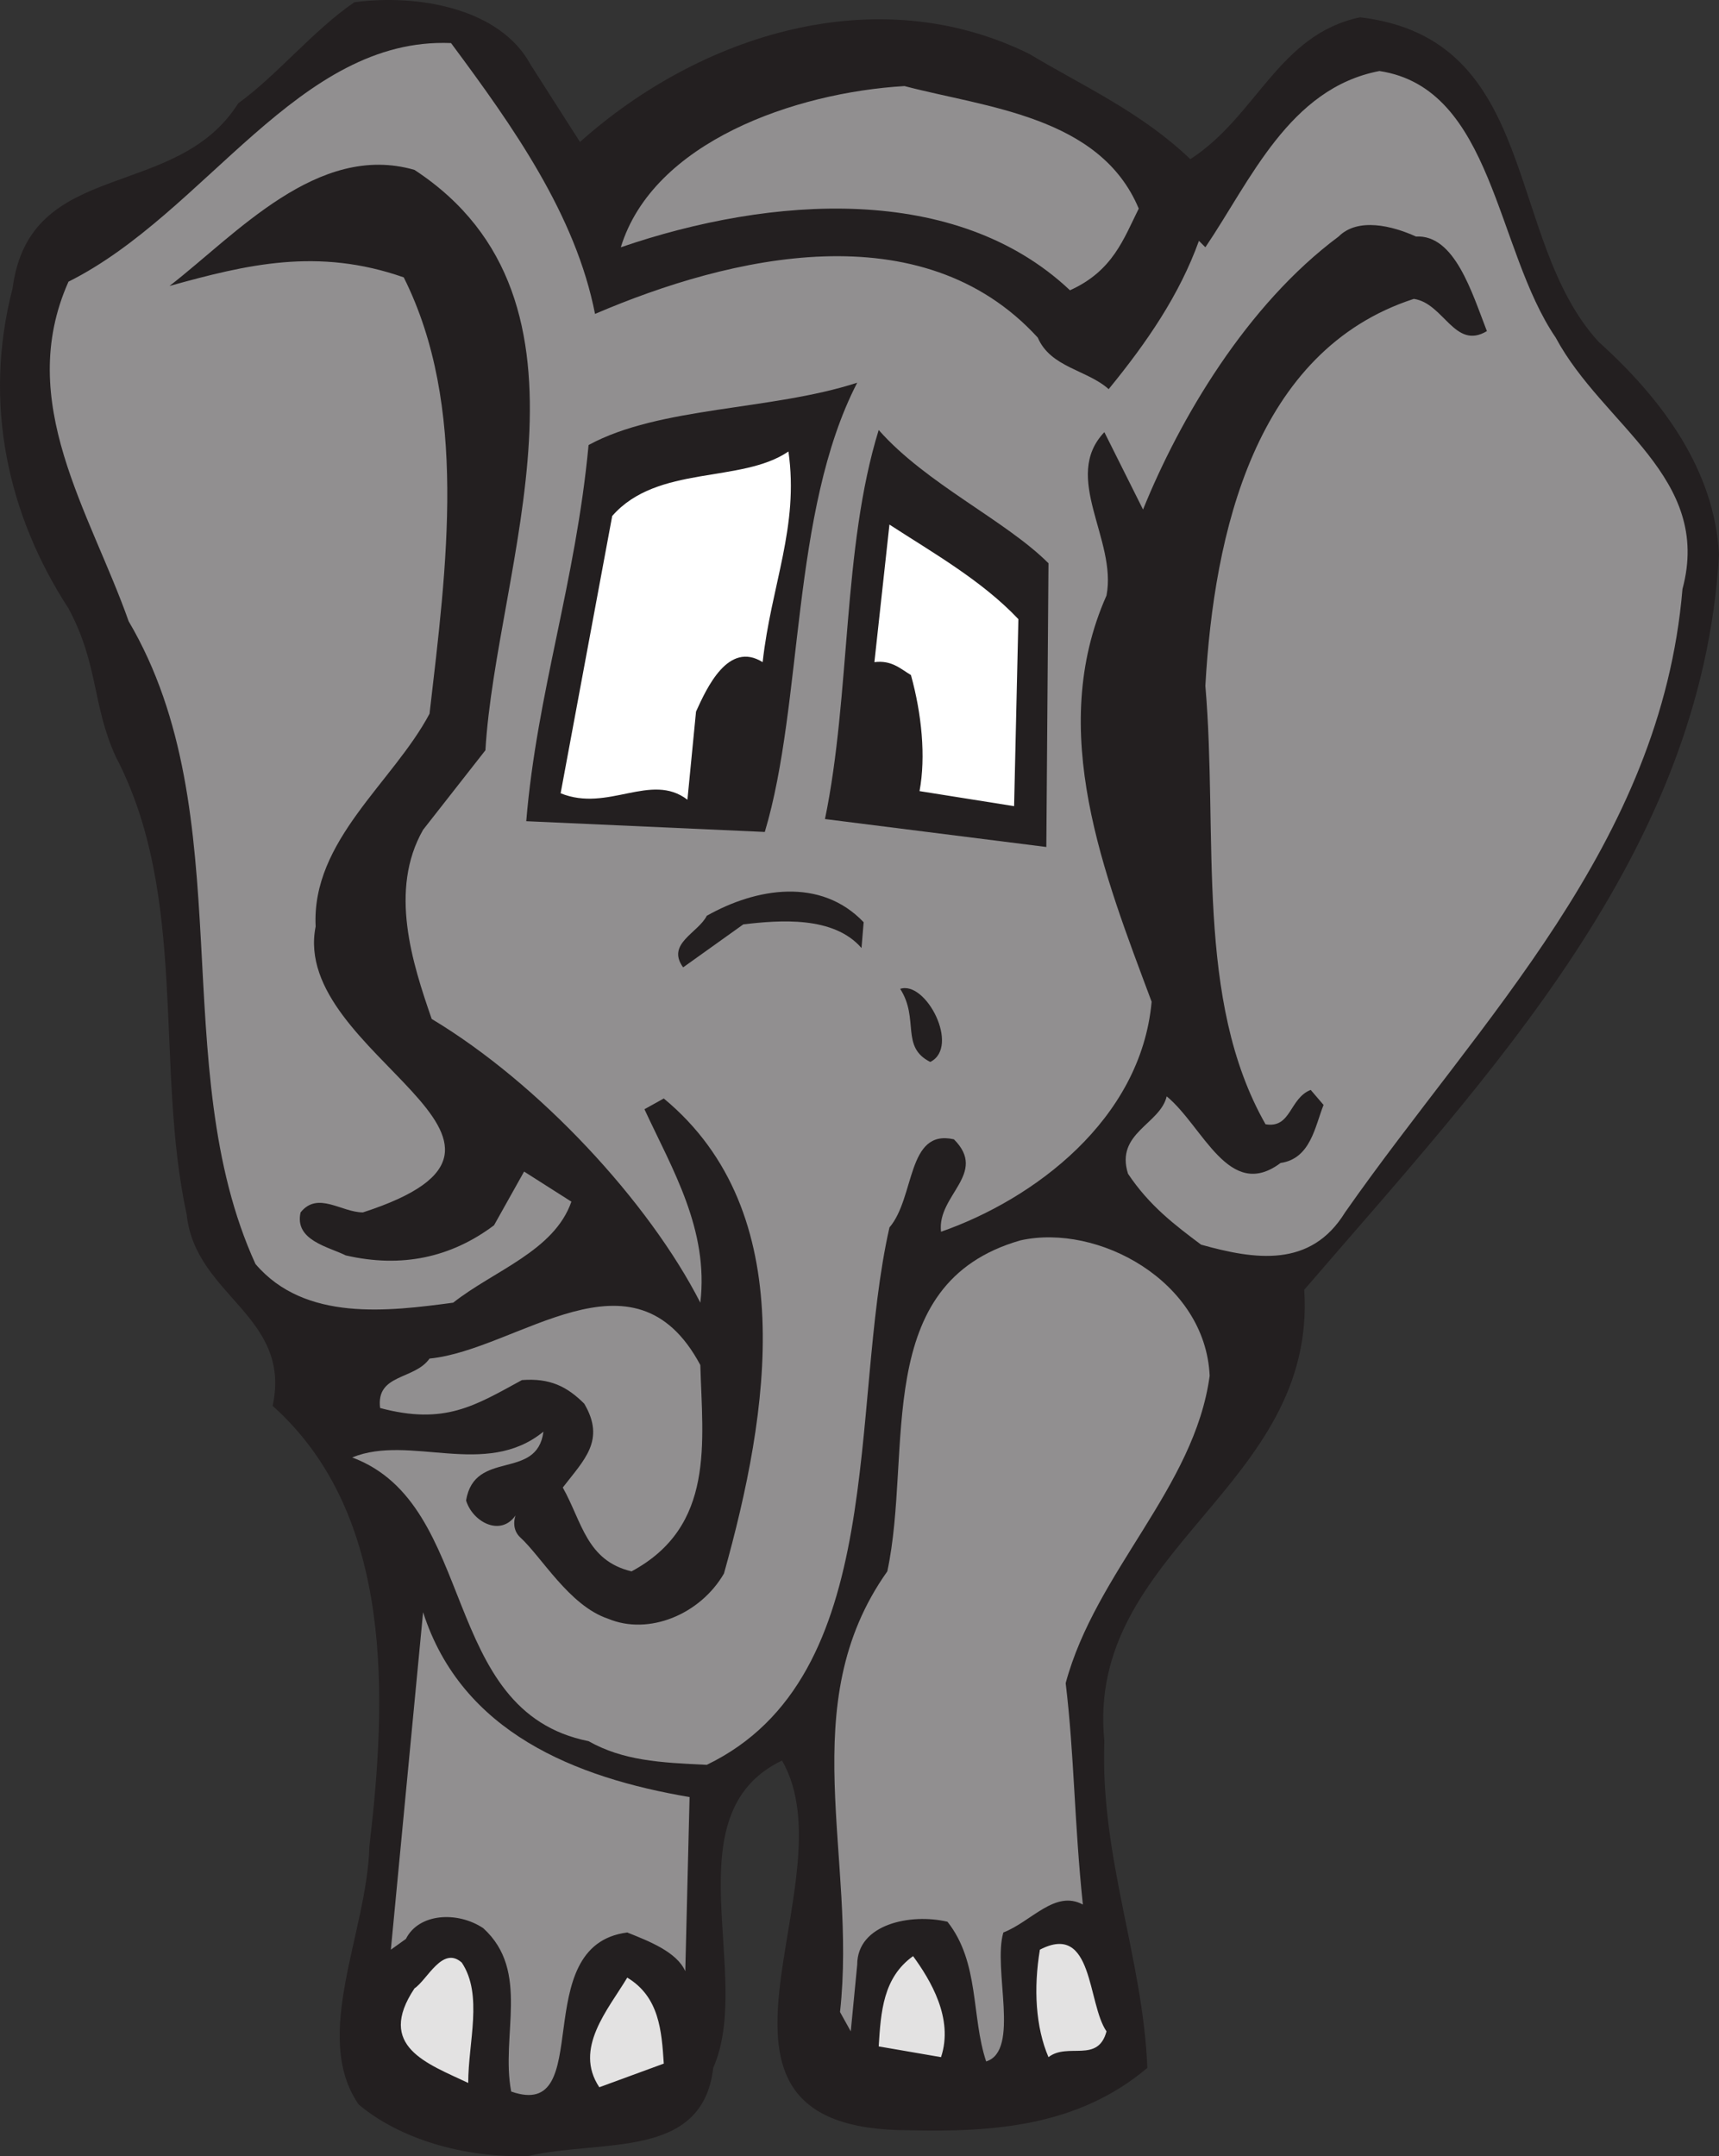
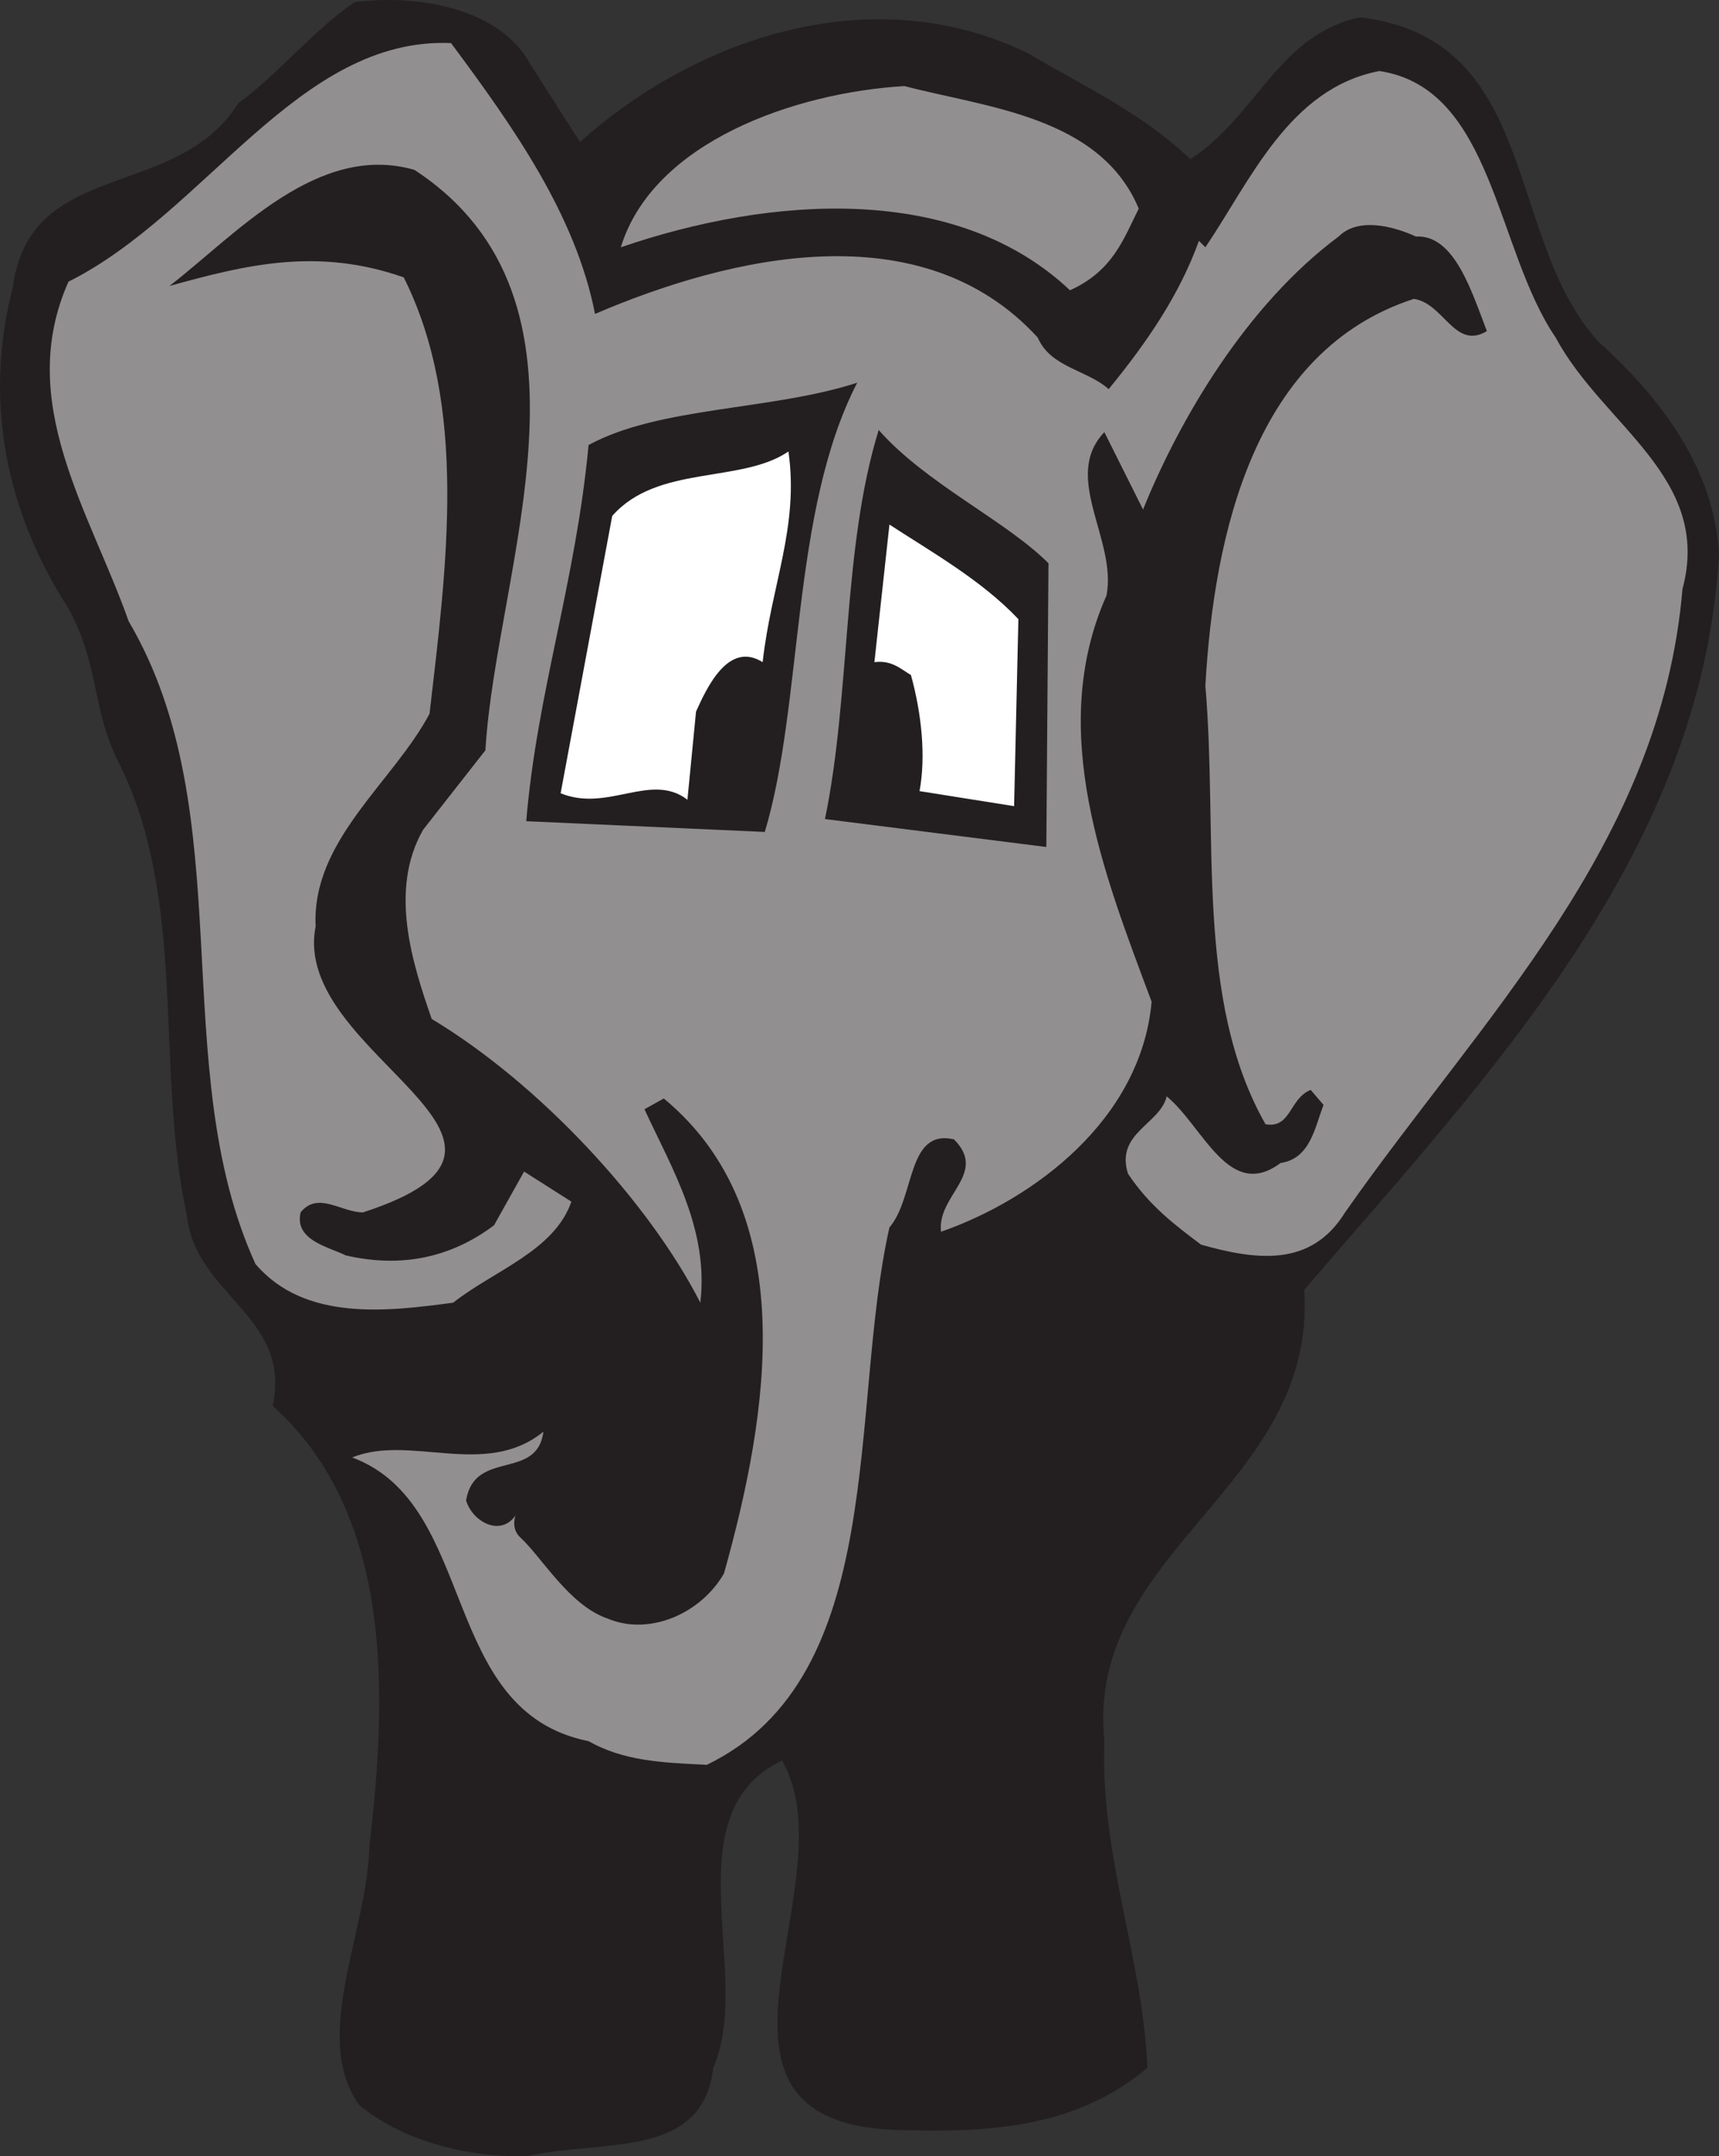
<svg xmlns="http://www.w3.org/2000/svg" width="599.899" height="752.342">
  <rect width="100%" height="100%" fill="#333333" stroke="none" />
  <path fill="#231f20" fill-rule="evenodd" d="M557.9 119.285c22.5 20.25 40.5 45 42 74.25-6 104.25-80.25 181.5-144.75 256.5 4.5 69-76.5 90.75-69.75 157.5-1.5 40.5 13.5 75.75 15 114-24 20.25-53.25 22.5-83.25 21.75-86.25 0-19.5-86.25-44.25-129-39 18.75-9.75 75-24 107.25-3.75 32.25-39 24.75-64.5 30.75-22.5.75-45-6-59.25-18-16.5-24 3-60 3.75-90 6-51 9-115.5-33.75-153.75 6.75-31.5-27-38.25-30-66.75-11.25-51.75.75-111-24.75-159.75-8.25-18-6-32.25-16.5-51.75-21-32.25-30-71.25-19.5-111.75 6-45.75 57-30 78.75-64.5 13.5-9.75 26.25-25.5 40.5-35.25 22.5-3 51 2.25 61.5 21.75l17.25 27c42-37.5 103.5-57 156.75-30.75 18.75 11.25 39 20.25 56.25 36.75 23.25-15 30.75-43.5 59.25-49.5 63 7.5 50.25 77.25 83.25 113.25" />
  <path fill="#918f90" fill-rule="evenodd" d="M542.9 117.785c16.5 30.75 54.75 48.75 44.25 87.75-7.5 89.25-70.5 150-117.75 217.5-12 19.5-31.5 16.5-50.25 11.25-9-6.75-18-13.5-25.5-24.75-4.5-14.25 11.25-17.25 13.5-27 12.75 10.5 21.75 36.75 39.75 23.25 10.5-1.5 12-12.75 15-20.25l-4.5-5.25c-7.5 3-6.75 13.5-15.75 12-24.75-43.5-16.5-100.5-21-153 3-53.25 17.25-117 72.75-135 10.5 1.5 14.25 18 25.5 11.25-5.25-13.5-11.25-33.75-24.75-33-8.25-3.75-20.25-6.75-27 0-32.25 24-55.5 63.75-68.25 95.25l-13.5-27c-15 15.75 4.5 37.5.75 57-21 47.25-.75 97.5 15.75 141.75-3.75 41.25-41.25 69-73.5 80.25-1.5-12.75 16.5-20.25 4.5-32.25-16.5-3.75-13.5 20.25-22.5 30.75-14.25 63 0 156.75-63.75 187.5-16.5-.75-29.25-1.5-41.25-8.25-52.5-10.5-38.25-82.5-82.5-99 20.25-8.25 46.5 7.5 66.75-9-2.25 17.25-24 6-27 24 2.25 7.5 12 12.75 17.25 5.25-.75 2.25-.75 5.25 1.5 7.5 7.5 6.75 17.25 24 30.75 28.5 14.25 6 32.25-1.5 40.5-15.75 15.75-56.25 27-126-21-165.75l-6.75 3.75c9.75 21 22.5 42 19.5 67.5-18-35.25-56.25-76.5-93.75-99-6.75-19.5-15-45-3-66l21.75-27.75c3.75-63.75 45-156.75-24.75-202.5-33.75-9.75-62.25 22.5-85.5 40.5 27-7.5 51.75-13.5 81.75-3 22.5 45 15 100.5 9 152.25-12.75 24-41.25 44.25-39.75 74.25-9 45 93 75 16.5 99.75-7.5 0-15.75-7.5-21.75 0-2.25 9.75 9.75 12 15.75 15 19.5 4.5 36.75.75 51.75-10.5l10.5-18.75 16.5 10.5c-6 17.25-27 24-41.25 35.25-22.5 3-51.75 6.75-69-13.5-31.5-69-4.5-156.75-44.25-224.25-13.5-38.25-39.75-76.5-21-118.5 48-24 80.25-85.5 133.5-83.25 21.75 29.25 43.5 60 50.25 94.5 47.25-20.25 114-36 154.5 8.25 4.5 10.5 17.25 11.25 24.75 18 13.5-16.5 24.75-33 31.5-51.75l2.25 2.25c15.75-23.25 29.25-55.5 60.75-61.5 39.75 6 40.5 62.25 61.5 93" />
  <path fill="#918f90" fill-rule="evenodd" d="M397.4 72.785c-5.25 10.5-9 21.75-24 28.5-39.75-37.5-104.25-33-156.75-15 11.25-36.75 60.75-54 99-56.25 28.5 7.5 68.25 10.5 81.75 42.75" />
  <path fill="#231f20" fill-rule="evenodd" d="M299.15 133.535c-23.25 45-18.75 111.75-32.25 156.75l-83.25-3.75c3.75-45 17.25-83.25 21.75-131.25 24.75-13.5 63.75-12 93.75-21.75m66.75 63-.75 99-77.25-9.75c9-43.5 6-94.5 18.75-135.75 16.5 18.75 44.25 31.5 59.25 46.5" />
  <path fill="#fff" fill-rule="evenodd" d="M266.15 231.035c-12-7.5-19.5 9-23.25 17.25l-3 30.75c-12.75-9.75-27.75 4.5-44.25-2.25l18-96.75c15.75-18 45-11.25 61.5-22.5 3.75 26.25-6 46.5-9 73.5m89.25-15-1.5 65.25-33-5.25c2.25-12 .75-27-3-40.5-3.75-2.25-6.75-5.25-12.75-4.5l5.25-48c15 9.75 32.25 19.5 45 33" />
-   <path fill="#231f20" fill-rule="evenodd" d="m301.4 321.785-.75 9c-9.75-11.25-28.5-9.75-41.25-8.25l-21 15c-6-8.25 5.25-12 8.25-18 17.25-9.75 39.75-13.5 54.75 2.25m23.25 48.75c-10.5-5.25-3.75-15-10.5-25.5 9-3 21 20.25 10.5 25.5" />
-   <path fill="#918f90" fill-rule="evenodd" d="M422.15 480.035c-5.25 39-39.75 68.25-50.25 107.25 3 24.75 3 48.75 6 77.25-9.75-5.25-18 6-27.75 9.75-3.75 12.75 6 41.25-6 45-5.25-15.75-2.25-34.5-13.5-48.75-12.75-3-31.5.75-31.5 15l-2.25 23.25-3.75-6.75c6-54-16.5-107.25 16.5-153.75 9-42-6-100.5 46.5-115.5 27-6 64.5 14.25 66 47.25m-177.75-3.75c.75 27 5.25 56.25-24 72-15.75-3.75-17.25-17.25-24-29.25 7.5-9.75 15-16.5 7.5-29.25-6-6-12-9-21.75-8.25-16.5 9-27 15.75-49.5 9.75-1.5-12 12-9.75 17.25-17.25 30.75-3 71.25-41.25 94.5 2.25m-3.75 150.75-1.5 60.75c-3-6.75-12.75-10.5-20.25-13.5-35.25 4.5-10.5 66-40.5 55.5-3.75-19.5 6.75-42-9.75-57-9-6-22.5-5.25-27 3.75l-5.25 3.75 11.25-117.75c13.5 42 53.25 57.75 93 64.5" />
-   <path fill="#e3e2e2" fill-rule="evenodd" d="M386.15 708.785c-3 11.25-13.5 3.75-20.25 9-4.5-10.5-5.25-24-3-37.5 18.75-9.75 16.5 18.75 23.25 28.5m-57.75 9-21.75-3.75c.75-12 1.5-24 12-31.5 6 8.25 14.25 21.75 9.75 35.25m-165 9c-14.25-6.75-32.25-12.75-18.75-33 4.5-3 9.75-15 16.5-9 7.5 11.25 2.25 27.75 2.25 42m68.25-6.75-22.5 8.25c-9-13.5 3-27 9.75-38.25 11.25 6.75 12 18.75 12.75 30" />
</svg>